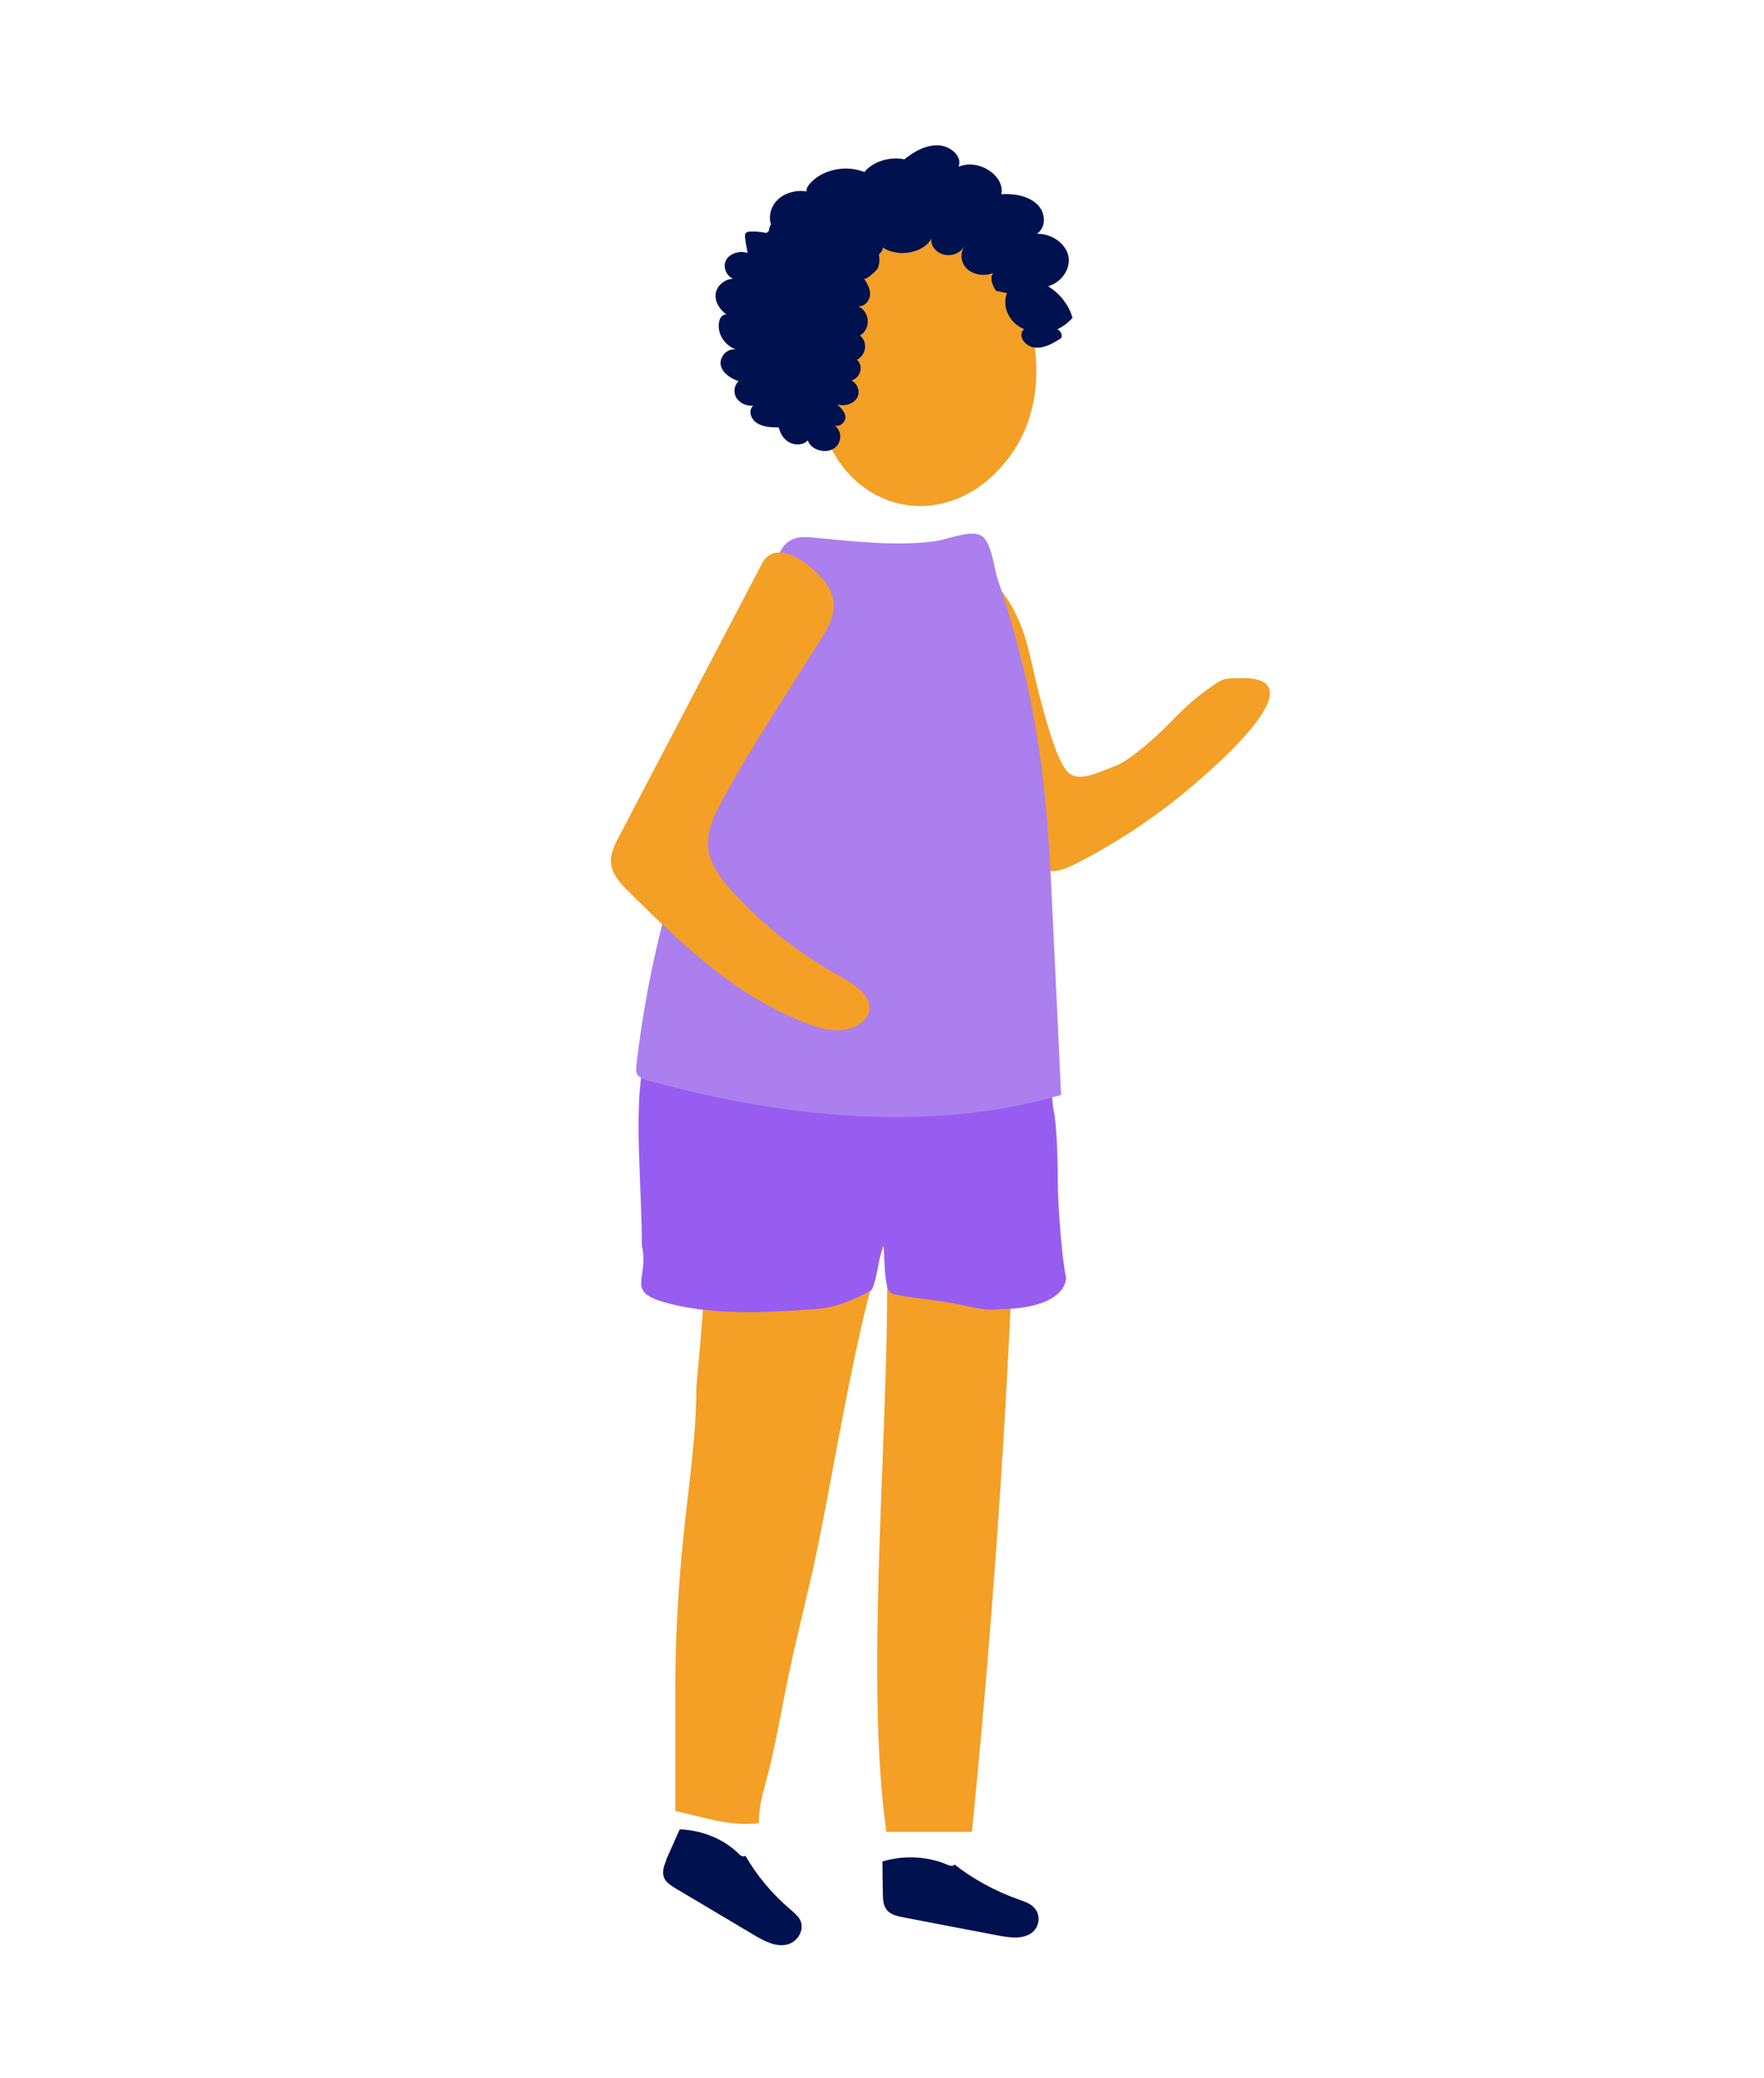
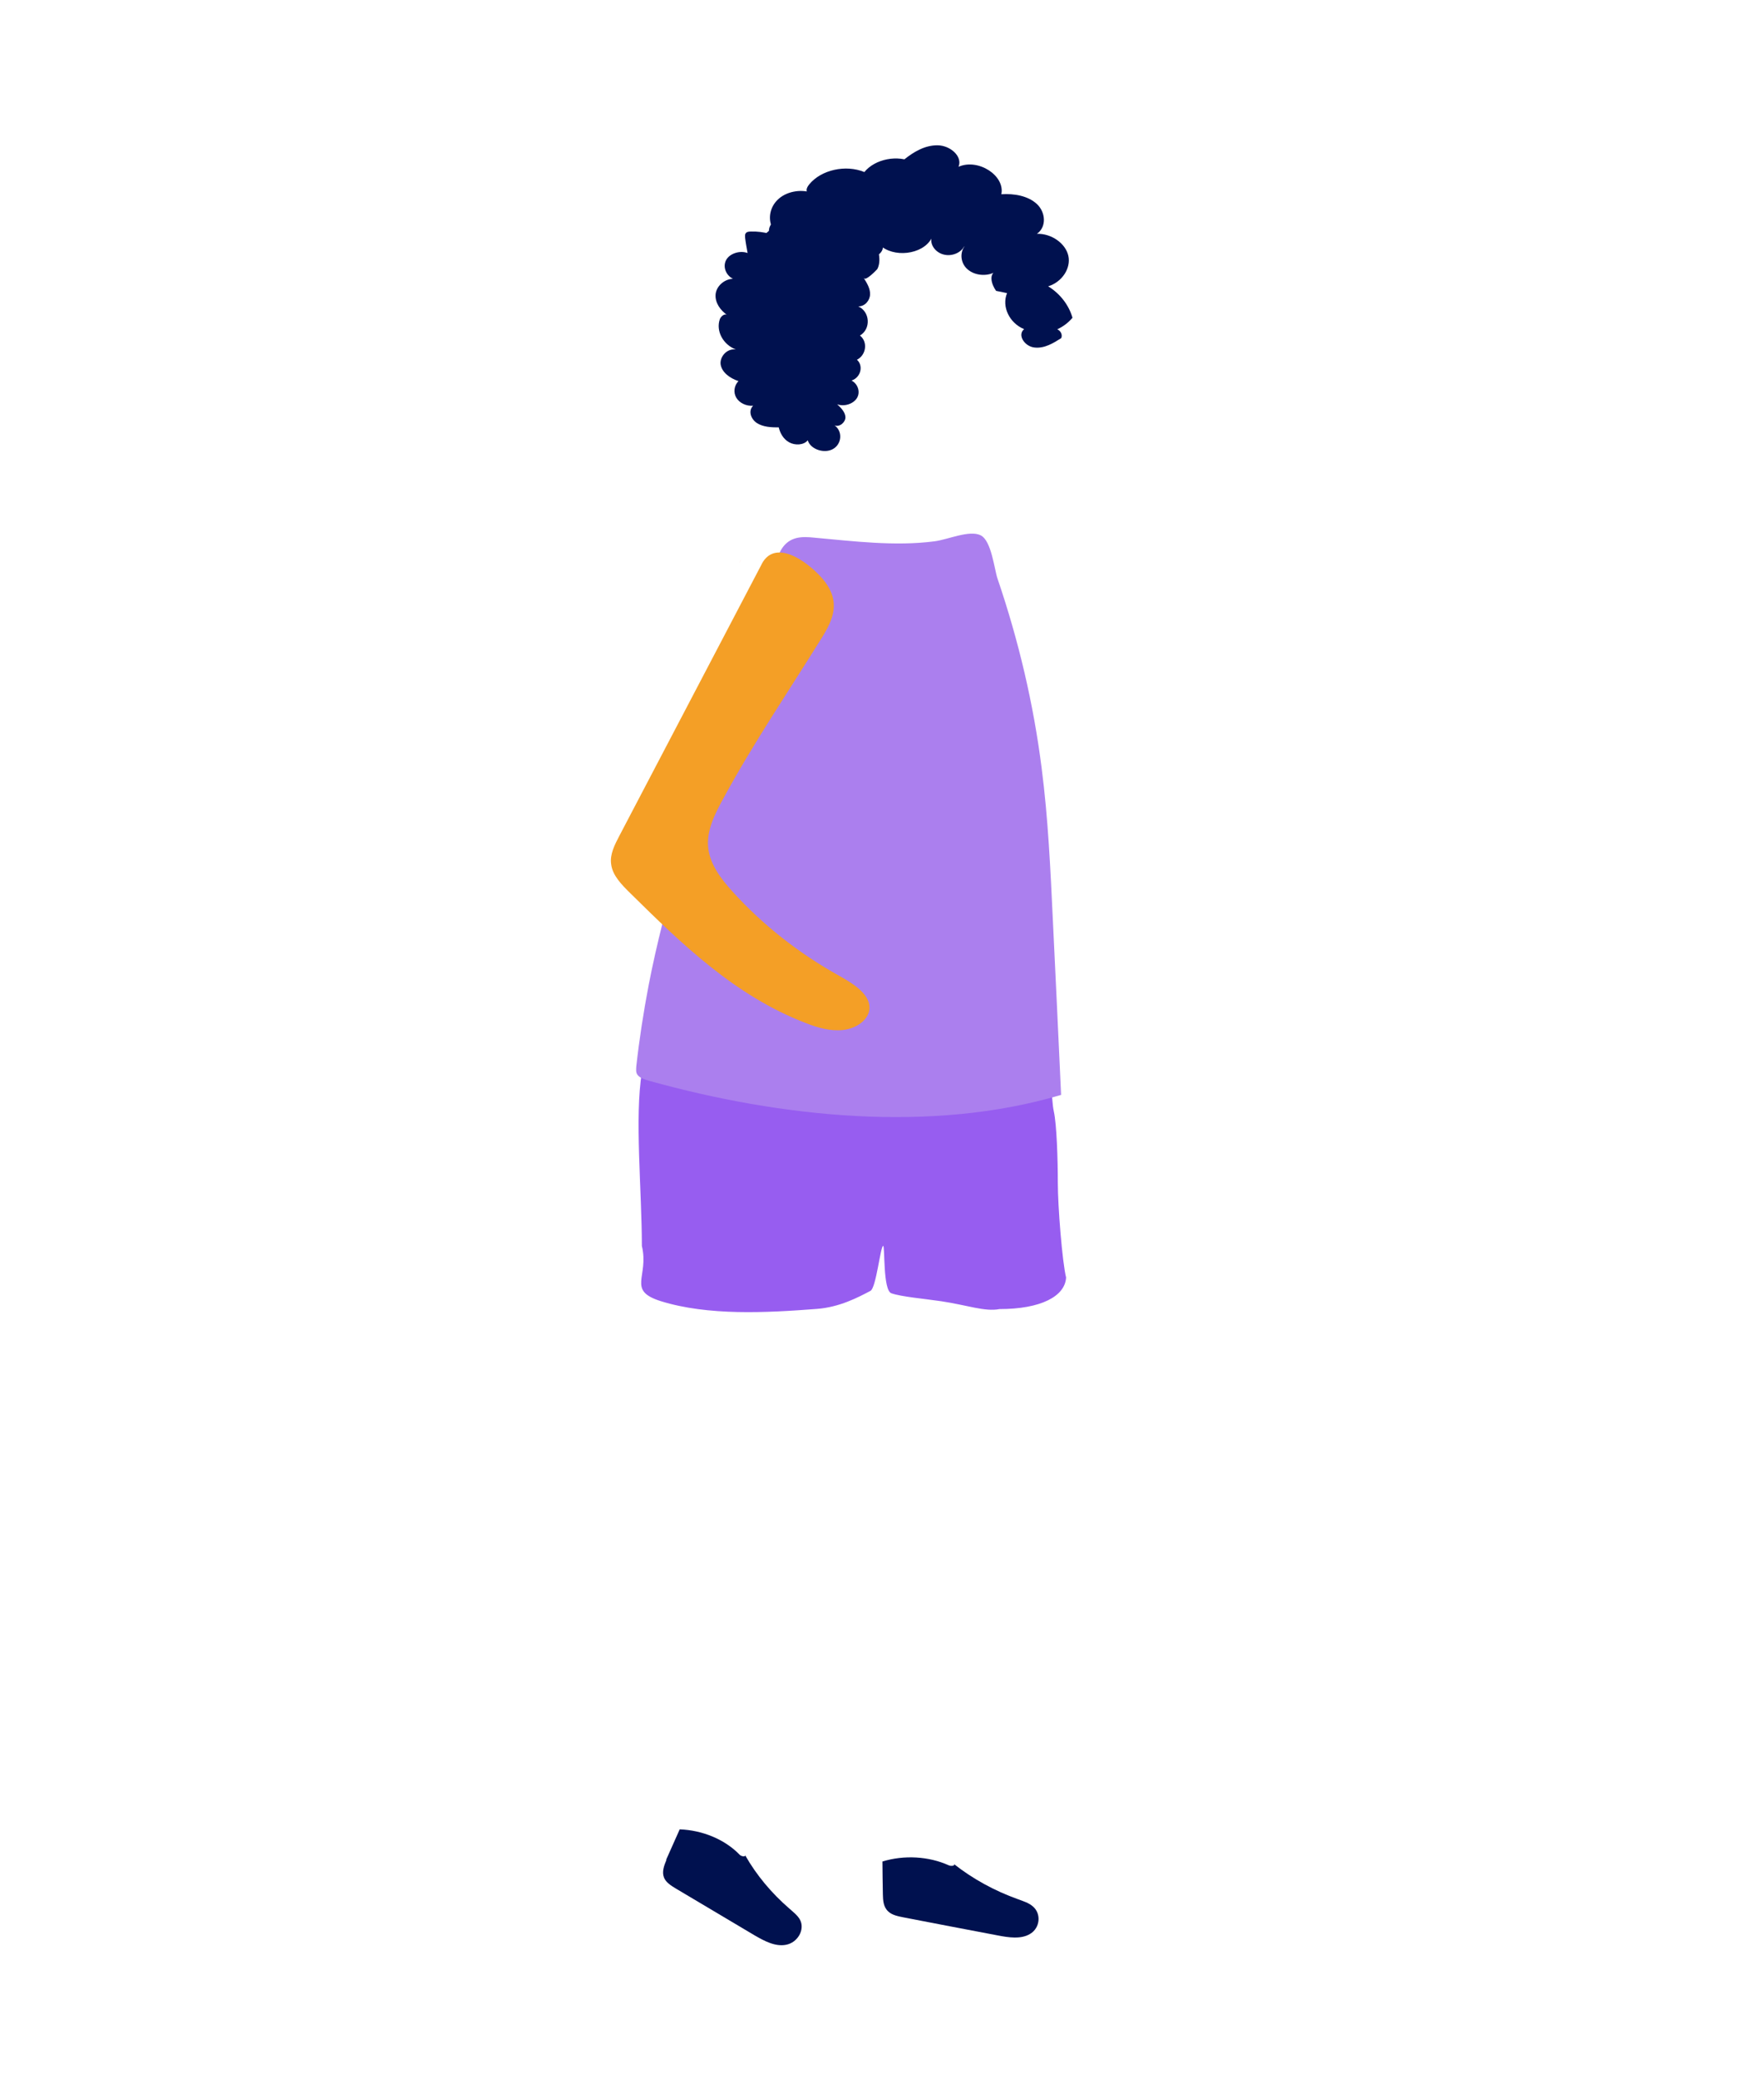
<svg xmlns="http://www.w3.org/2000/svg" id="Layer_1" data-name="Layer 1" viewBox="0 0 124 146">
  <defs>
    <style>      .cls-1 {        fill: #fe8686;      }      .cls-1, .cls-2, .cls-3, .cls-4, .cls-5 {        stroke-width: 0px;      }      .cls-2 {        fill: #ab7fee;      }      .cls-3 {        fill: #00114f;      }      .cls-4 {        fill: #975df0;      }      .cls-5 {        fill: #f49f26;      }    </style>
  </defs>
-   <path class="cls-5" d="m75.58,60.71c-.57.3-1.22.59-1.88.48-.93-.16-1.42-1.04-1.77-1.81-1.26-2.82-2.5-5.66-3.77-8.49-1.15-2.58-2.32-5.27-2.18-8.04.07-1.29.87-2.89,2.34-2.77.87.06,1.5.71,1.99,1.33,1.93,2.41,2.05,4.91,2.84,7.78.32,1.17,1.03,3.94,1.79,4.93.77.98,2.13.18,3.4-.27,1.06-.37,2.95-2.1,3.69-2.85,1.62-1.66,2.02-1.96,3.24-2.83.79-.56.91-.49,1.94-.52,5.38-.13-1.39,5.81-2.51,6.81-2.7,2.43-5.77,4.55-9.12,6.26Z" />
-   <path class="cls-5" d="m52.34,63.2c6.41.18,13.11-1.24,19.39.3.03,21.02-1.31,44.34-3.41,65.23h-6.01c-1.64-11.35.4-30.24,0-41.62-1.98,4.88-3.69,16.47-5.14,23.06-.68,3.04-1.47,6.04-2.05,9.11-.3,1.57-.61,3.14-.96,4.69-.3,1.33-.85,2.73-.81,4.14-1.95.28-3.97-.44-5.88-.85v-8.45c0-3.69.2-7.25.58-10.9.34-3.43.9-6.94.9-10.4.2-2.28.41-4.55.56-6.84.34-5.16-1.32-12.32-1.07-17.49.13-2.56,2.01-3.14,2.31-5.69.14-1.24.3-2.48.52-3.71.08-.44.05-1.09.49-1.12.09-.04.3.54.58.55Z" />
-   <path class="cls-5" d="m60.94,34.4c-1.18-.8-2.18-2.01-2.84-3.59-1.22-2.92-2.07-6.04-1.59-9.12.57-3.54,3.63-7.7,8.16-7.99,5.32-.33,6.88,5.35,7.79,9.17.73,3.03.52,6.35-1.33,8.99-2.75,3.95-7.08,4.63-10.19,2.54Z" />
  <path class="cls-3" d="m67.77,17.32c-.23.45-.87.71-1.42.57-.55-.13-.95-.63-.88-1.12-.63,1.14-2.7,1.37-3.65.42.41-.09.26.56-.13.73-.79.32-1.73.33-2.52.01.58.29.21,1.06-.22,1.51-.33.35-.64.7-.97,1.05.58.8-.48,2.01-1.52,1.76.73.3.93,1.25.4,1.76.49.49.83,1.1.96,1.74-.44.03-.62.66-.22.85-.35.22-.82.26-1.22.11.23.04.14.42-.09.44s-.44-.15-.56-.34c-.37-.52-.48-1.17-.27-1.76-.75-.3-.93-1.12-1.03-1.84-.05-.35-.09-.71-.14-1.07-.05-.34-.09-.69.06-1.01.16-.32.57-.58.95-.45-.9-.13-1.39-1.22-.82-1.84-1.26-.4-1.38-2.25-.16-2.76-.38-.7-.2-1.59.44-2.13.63-.54,1.67-.69,2.46-.35-.13.15-.44.04-.5-.13-.07-.18.05-.37.17-.52.84-1.02,2.56-1.4,3.87-.86.75-.92,2.34-1.24,3.46-.67-.23.11-.55,0-.65-.22.65-.52,1.44-1,2.34-.99.89.01,1.77.78,1.47,1.51,1.37-.61,3.28.61,3.01,1.93.9-.06,1.87.11,2.49.68.62.57.71,1.61.01,2.1,1.03-.03,2.02.68,2.21,1.55s-.44,1.84-1.42,2.14c.85.52,1.46,1.33,1.71,2.21-.29.34-.65.62-1.07.81.25.11.38.39.28.62-.55.35-1.18.74-1.88.66-.69-.07-1.23-.88-.73-1.29-1.04-.43-1.59-1.59-1.2-2.53-.26-.06-.5-.11-.77-.16-.34-.47-.54-1.24.05-1.4-.56.39-1.42.36-1.96-.04-.55-.39-.68-1.14-.33-1.66Z" />
  <path class="cls-1" d="m52.12,39.26l-.16.32c.05-.09.11-.2.16-.32Z" />
  <path class="cls-3" d="m62.06,133.08c-.01-.75-.03-1.52-.03-2.27,1.52-.47,3.26-.37,4.67.27.16.07.46.03.36-.09,1.32,1.04,2.85,1.88,4.5,2.47.38.14.77.26,1.05.51.6.51.5,1.51-.19,1.92-.64.4-1.53.26-2.3.11-2.2-.42-4.38-.83-6.58-1.26-.4-.08-.83-.16-1.1-.42-.35-.32-.37-.78-.38-1.22Z" />
  <path class="cls-3" d="m46.83,130.68c.32-.71.63-1.41.95-2.13,1.61.06,3.18.71,4.22,1.79.11.11.41.16.38.03.79,1.39,1.85,2.66,3.11,3.75.28.25.6.49.76.81.33.67-.17,1.57-.99,1.73-.77.15-1.53-.27-2.18-.64-1.85-1.1-3.71-2.21-5.57-3.31-.35-.21-.69-.43-.83-.76-.17-.41,0-.85.17-1.26Z" />
  <path class="cls-4" d="m74.36,83.13c0,1.66.31,5.54.58,6.64-.07,1.32-1.77,2.22-4.68,2.22-1.03.2-2.28-.28-4.09-.55-1.21-.18-2.79-.31-3.51-.56-.61-.21-.44-3.34-.58-3.33-.19.03-.49,2.95-.89,3.16-.86.45-2.16,1.15-3.79,1.27-3.52.27-7.63.49-10.96-.55-2.4-.76-.8-1.7-1.32-3.88,0-3.88-.52-9.06,0-12.18.4-.7,3.67-.66,4.36-.55,5.18.82,10.45,1.29,15.7,1.4,1.26.03,2.52.04,3.77.03,1.12-.01,3.1-.42,4.14-.12,1.1.33.76.89.99,1.98.2.9.28,3.36.28,5.02Z" />
  <path class="cls-2" d="m57.23,37.78c-.41-.04-.85-.07-1.25.03-.87.22-1.2.96-1.4,1.61-.77,2.34-1.53,4.69-2.3,7.04-.61,1.86-1.22,3.72-1.83,5.58-1.87,5.68-3.73,11.4-4.85,17.17-.36,1.89-.66,3.8-.87,5.71-.01.21-.05.44.09.62.17.22.52.33.85.42,9.23,2.56,19.79,3.68,28.92.98-.19-4.1-.38-8.19-.58-12.3-.17-3.57-.33-7.12-.79-10.68-.57-4.49-1.61-8.93-3.1-13.3-.22-.63-.42-2.66-1.18-3.04-.79-.4-2.3.3-3.26.42-2.79.36-5.68-.01-8.46-.26Z" />
  <path class="cls-5" d="m53.54,39.65c-3.33,6.36-6.67,12.72-10,19.08-.33.63-.68,1.31-.58,1.99.09.8.75,1.46,1.36,2.06,3.6,3.55,7.37,7.22,12.35,9.12.81.32,1.69.57,2.57.48.89-.09,1.75-.64,1.87-1.41.14-1.05-1.07-1.81-2.1-2.39-2.85-1.58-5.41-3.6-7.51-5.92-.81-.89-1.56-1.88-1.71-3.02-.16-1.25.47-2.47,1.1-3.61,2.1-3.86,4.55-7.46,6.87-11.2.87-1.38,1.28-2.54.23-3.95-.87-1.14-3.42-3.21-4.45-1.24Z" />
  <path class="cls-3" d="m60.72,19.54c.22.35.46.74.44,1.15-.01.42-.36.85-.83.84.83.37.91,1.58.12,2.05.57.44.44,1.37-.21,1.7.47.42.27,1.25-.38,1.46.46.25.63.82.38,1.23-.26.42-.89.62-1.39.44.28.26.56.55.58.9.01.36-.41.73-.77.58.58.4.53,1.3-.1,1.66-.61.35-1.59.03-1.78-.61-.28.35-.9.37-1.31.14s-.63-.64-.73-1.05c-.54.01-1.11-.03-1.53-.3-.43-.28-.63-.86-.27-1.22-.48.04-.96-.19-1.18-.56s-.16-.85.15-1.17c-.6-.2-1.15-.6-1.25-1.15-.09-.55.44-1.17,1.07-1.07-.9-.34-1.42-1.3-1.13-2.13.08-.22.38-.45.55-.27-.52-.35-.88-.88-.85-1.44.03-.57.57-1.1,1.22-1.13-.5-.25-.73-.86-.47-1.33.25-.45.96-.68,1.5-.48-.06-.35-.13-.71-.17-1.05-.01-.13-.03-.28.07-.37.07-.08.22-.09.36-.09.42-.01.87.04,1.28.16-.13-.37.09-.8.49-.96s.91-.07,1.18.23c1.28-.92,3.5-.48,4.22.82.93-.6,1.59.54,1.77,1.18.09.39.11.85-.08,1.21-.05.06-.81.85-.93.64Z" />
</svg>